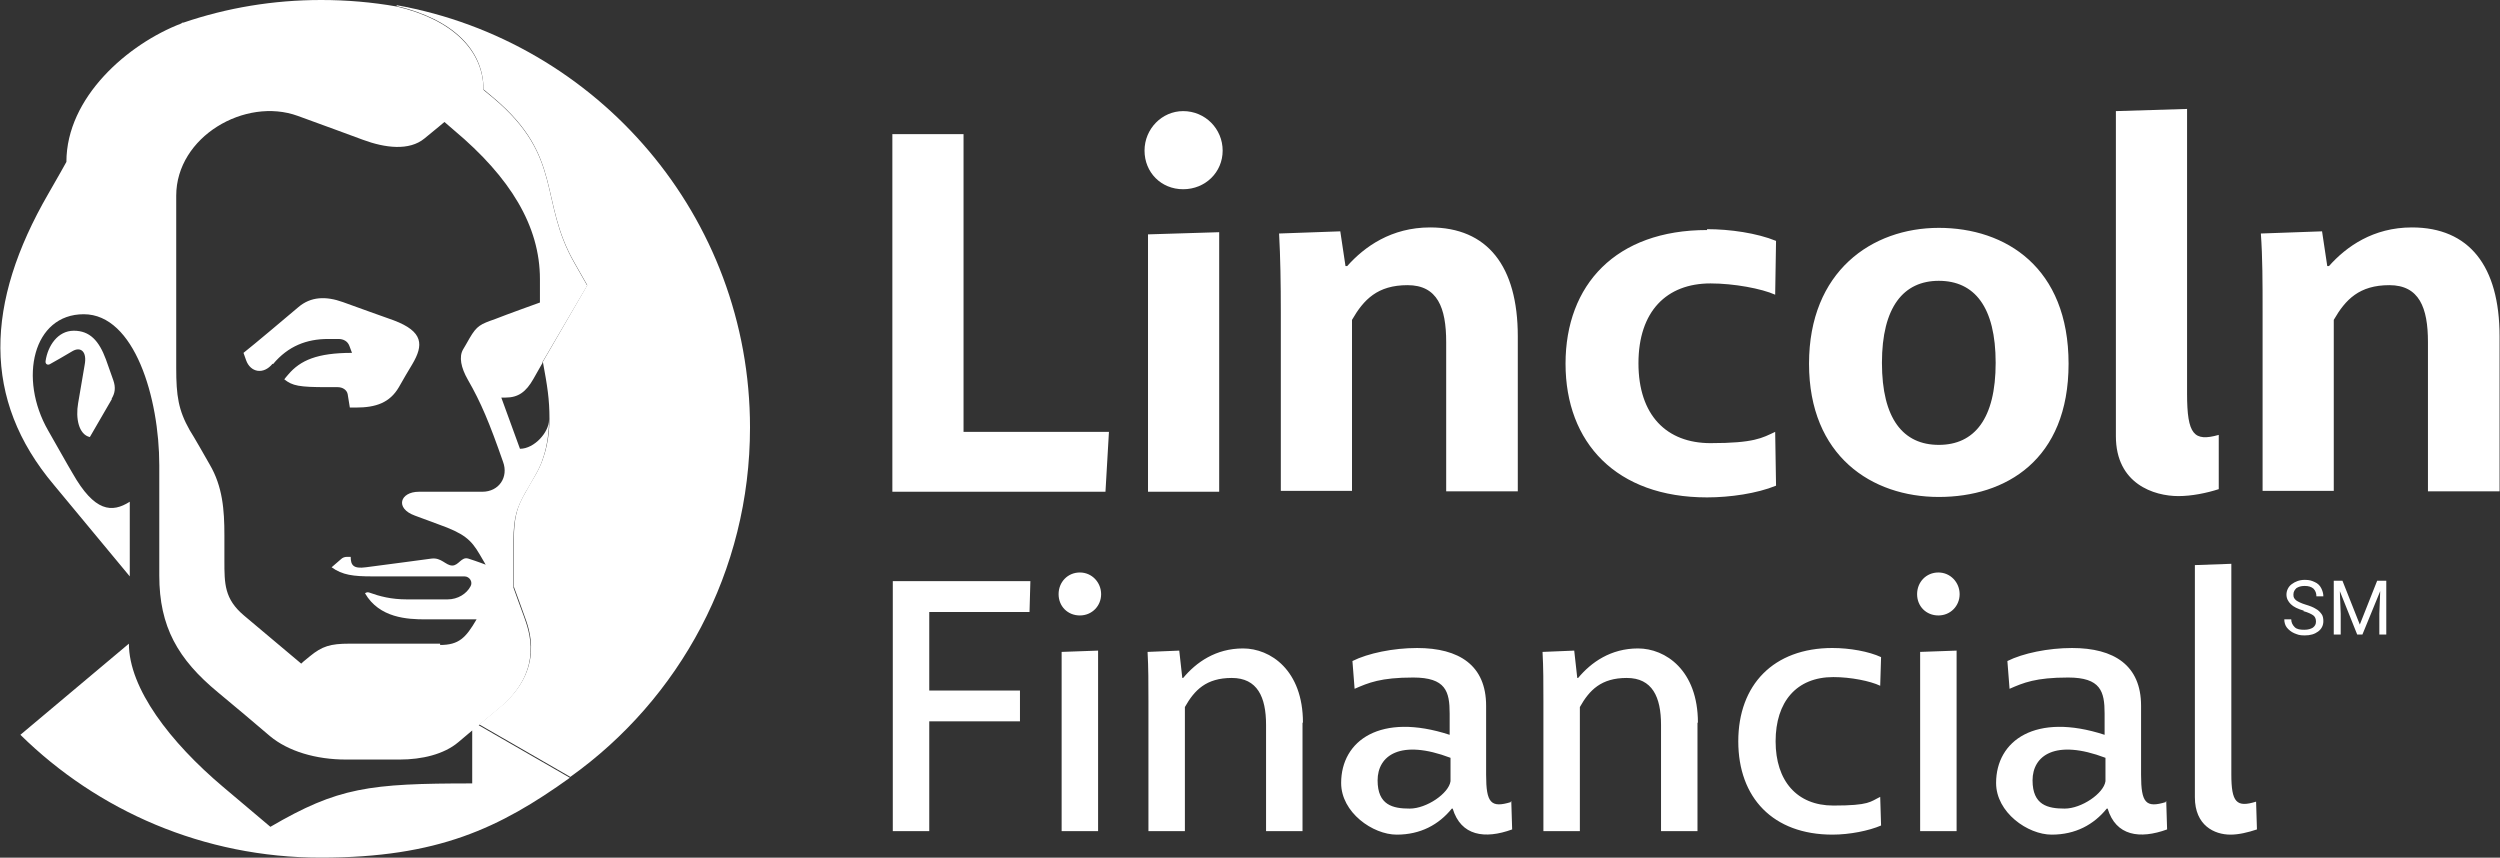
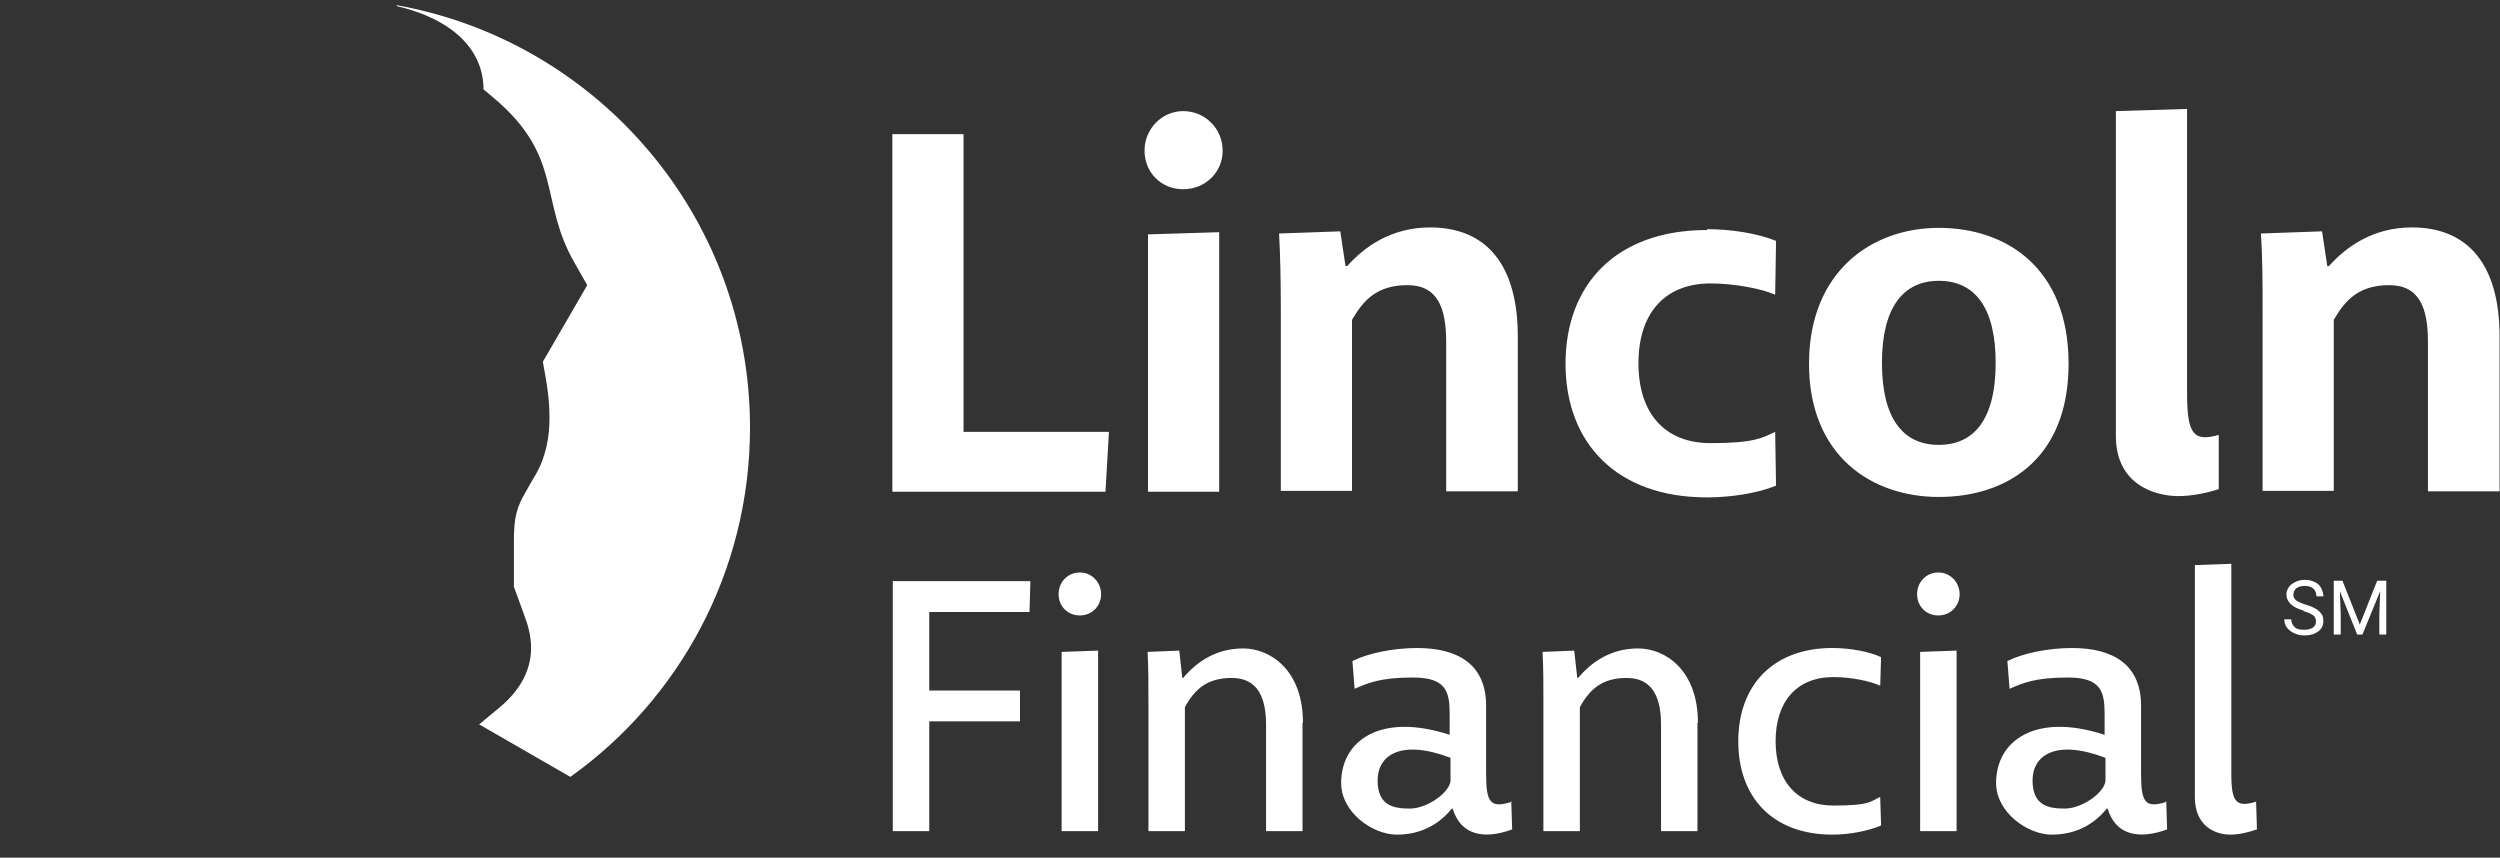
<svg xmlns="http://www.w3.org/2000/svg" id="Art" version="1.1" viewBox="0 0 576 197.6">
  <rect x="0" y="0" width="576" height="197.6" fill="#333333" stroke="none" />
  <defs>
    <style>
      .st0 {
        fill: #fff;
      }
    </style>
  </defs>
  <path id="Legal_mark" class="st0" d="M530.8,140.7c-1.4-.4-2.4-.9-3-1.5s-1-1.3-1-2.2.4-1.8,1.2-2.4,1.8-1,3-1,1.6.2,2.3.5,1.2.8,1.5,1.4.5,1.2.5,1.9h-1.6c0-.7-.2-1.3-.7-1.8-.5-.4-1.1-.6-2-.6s-1.4.2-1.9.5c-.4.4-.7.8-.7,1.5s.2.9.6,1.3c.4.3,1.2.7,2.2,1s1.8.6,2.4,1c.6.3,1,.8,1.3,1.2s.4,1,.4,1.6c0,1-.4,1.8-1.2,2.4-.8.6-1.8.9-3.1.9s-1.6-.2-2.4-.5c-.7-.3-1.3-.8-1.7-1.3s-.6-1.2-.6-1.9h1.6c0,.7.3,1.3.8,1.8s1.3.6,2.2.6,1.5-.2,2-.5c.5-.4.7-.8.7-1.4s-.2-1.1-.6-1.4-1.2-.7-2.3-1h0ZM539.7,133.8l4,10.1,4-10.1h2.1v12.4h-1.6v-4.8l.2-5.2-4.1,10h-1.2l-4-10,.2,5.2v4.8h-1.6v-12.4h2.1-.1Z" />
  <path id="Wordmark" class="st0" d="M214.1,140.9v18.2h20.9v7.1h-20.9v25.3h-8.4v-57.6h31.7l-.2,7.1h-23.1ZM248.8,131.9c2.8,0,4.9,2.3,4.9,5s-2.1,4.9-4.9,4.9-4.9-2.1-4.9-4.9,2.1-5,4.9-5ZM253,149.8v41.7h-8.4v-41.3l8.4-.3h0ZM300.1,166.4v25.1h-8.4v-24.5c0-6.4-2-10.8-7.9-10.8s-8.6,2.8-10.8,6.7v28.6h-8.4v-29.9c0-4.2,0-7.8-.2-11.4l7.3-.3.7,6.3h.2c3-3.6,7.5-6.8,13.8-6.8s13.8,5,13.8,17.1h-.1ZM391.1,166.4v25.1h-8.4v-24.5c0-6.4-2-10.8-7.9-10.8s-8.6,2.8-10.8,6.7v28.6h-8.4v-29.9c0-4.2,0-7.8-.2-11.4l7.3-.3.7,6.3h.2c3-3.6,7.5-6.8,13.8-6.8s13.8,5,13.8,17.1h-.1ZM348.2,184.6l.2,6.5c-6.3,2.3-11.8,1.5-13.7-4.8h-.2c-3,3.7-7.2,6-12.7,6s-12.8-5.1-12.8-11.9c0-9.8,9.1-16.3,25-11.1v-4.9c0-5.1-.9-8.3-8.4-8.3s-10.3,1.2-13.5,2.6l-.5-6.4c3.6-1.8,9.4-3,14.9-3,9.7,0,15.9,4,15.9,13.3v15.9c0,6.5,1.1,7.7,5.7,6.3v-.2h.1ZM334.2,180v-5.4c-11.6-4.4-16.8-.5-16.8,5.2s3.5,6.5,7.4,6.5,9-3.5,9.4-6.3ZM422.2,149.3c4,0,8.4.8,11.2,2.1l-.2,6.6c-2.3-1.1-6.8-2-10.8-2-8.5,0-13.3,5.7-13.3,14.8s4.9,14.8,13.3,14.8,8.5-.9,10.8-2l.2,6.6c-2.8,1.2-7.2,2.1-11.2,2.1-13.7,0-21.7-8.5-21.7-21.5s8.1-21.5,21.7-21.5h0ZM446.6,131.9c2.8,0,4.9,2.3,4.9,5s-2.1,4.9-4.9,4.9-4.9-2.1-4.9-4.9,2.1-5,4.9-5ZM450.8,149.8v41.7h-8.4v-41.3l8.4-.3h0ZM499.1,184.6l.2,6.5c-6.3,2.3-11.8,1.5-13.7-4.8h-.2c-3,3.7-7.2,6-12.7,6s-12.8-5.1-12.8-11.9c0-9.8,9.1-16.3,25-11.1v-4.9c0-5.1-.9-8.3-8.4-8.3s-10.3,1.2-13.5,2.6l-.5-6.4c3.6-1.8,9.4-3,14.9-3,9.7,0,15.9,4,15.9,13.3v15.9c0,6.5,1.1,7.7,5.7,6.3v-.2h.1ZM485.1,180v-5.4c-11.6-4.4-16.8-.5-16.8,5.2s3.5,6.5,7.4,6.5,9-3.5,9.4-6.3ZM519.8,184.6l.2,6.5c-2.1.7-4.2,1.2-6.1,1.2-3.7,0-8.2-2.1-8.2-8.6v-53.5l8.4-.3v48.5c0,6.5,1.2,7.7,5.7,6.3h0ZM222,99.5h33.5l-.8,13.8h-49.1V30.9h16.4v68.6ZM272.6,25.6c5.1,0,9.1,4.1,9.1,9.1s-4,8.9-9.1,8.9-8.9-3.9-8.9-8.9,4-9.1,8.9-9.1ZM280.9,53.5v59.8h-16.4v-59.3l16.4-.5ZM349.7,77.6v35.6h-16.5v-34.4c0-7.9-2-13.1-8.9-13.1s-10.1,3.3-12.8,8v39.4h-16.4v-41.1c0-6.8-.1-12.7-.4-18.2l14.1-.5,1.2,8h.4c4-4.5,10.2-8.9,19.1-8.9,13.2,0,20.2,8.9,20.2,25.1h0ZM393.3,52.8c5.3,0,11.5.9,15.9,2.7l-.2,12.4c-3.1-1.4-9.5-2.6-14.9-2.6-10.1,0-16.6,6.4-16.6,18.4s6.5,18.4,16.6,18.4,11.9-1.2,14.9-2.6l.2,12.4c-4.4,1.8-10.6,2.7-15.9,2.7-20.9,0-32.6-12.6-32.6-30.8s11.6-30.8,32.6-30.8v-.2ZM446.7,114.5c-15.4,0-29.9-9.4-29.9-30.7s14.5-31.3,29.9-31.3,29.9,9.1,29.9,31.3-14.5,30.7-29.9,30.7ZM446.7,64.7c-8.1,0-13.1,6-13.1,18.9s4.9,18.9,13.1,18.9,13.1-6,13.1-18.9-4.9-18.9-13.1-18.9ZM511.2,100.3v12.4c-2.8.9-6.2,1.6-9.3,1.6-5.6,0-14.4-2.8-14.4-13.8V25.6l16.4-.5v65.6c0,9.5,1.6,11.1,7.3,9.5h0ZM575.9,77.6v35.6h-16.5v-34.4c0-7.9-2-13.1-8.9-13.1s-10.1,3.3-12.8,8v39.4h-16.4v-41.1c0-6.8,0-12.7-.4-18.2l14.1-.5,1.2,8h.4c4-4.5,10.2-8.9,19.1-8.9,13.2,0,20.2,8.9,20.2,25.1h0Z" />
  <path id="Background" class="st0" d="M91.4,1.4h0c12.8,3,20,10,20,19.2,0,0,.4.3,2.4,2,16.1,13.6,10.3,23.6,18.6,38l2.9,5.1-10.2,17.6v.2h0c1,5.4,1.5,8.5,1.5,13h0c0,3.8-.7,8.5-3.1,12.7-1,1.7-1.7,2.9-2.3,4-2,3.4-2.8,5.7-2.8,11.2v10.8c.9,2.5,1.6,4.3,2.4,6.6,1,2.8,5,12.3-5.7,21.2-2.9,2.4-4.7,3.9-4.7,3.9l21,12.1c25.1-17.9,41.4-47.3,41.4-80.5,0-48.6-35.1-89-81.4-97.3v.2h0Z" />
-   <path id="Head" class="st0" d="M115,163.2c10.7-8.9,6.7-18.3,5.7-21.2-.9-2.4-1.5-4.1-2.4-6.6v-10.8c0-5.6.9-7.8,2.8-11.2.7-1.1,1.3-2.3,2.3-4,2.4-4.1,3.1-8.9,3.1-12.7,0,2.9-3.4,6.7-6.7,6.7l-4.3-11.8h1c2.9,0,4.7-1.3,6.4-4.3l2.1-3.7v-.2l10.3-17.6-2.9-5.1c-8.3-14.4-2.5-24.4-18.6-38-2.1-1.7-2.4-2-2.4-2,0-9.1-7.2-16.2-20-19.2C85.7.5,79.9,0,74,0,62.9,0,52.3,1.8,42.3,5.2c-.2,0-.4,0-.5.2-12.3,4.7-26.5,17-26.5,31.9,0,0-2.1,3.8-4.2,7.4-14.5,25.1-15.3,47.3,1.3,67,3.9,4.7,17.5,21.1,17.5,21.1v-17.2c-4.1,2.6-8.1,2.4-13.2-6.6-.8-1.3-4.5-7.9-5.6-9.8-6.9-12-3.5-26.8,8.2-26.8s17.4,19.3,17.4,34.8v25.4c0,11.8,4.3,19.3,13.5,26.9,4.1,3.4,7.9,6.6,12,10.1,4.2,3.5,10.6,5.4,17.5,5.4h12.4c5.1,0,10.2-1.2,13.5-4l3.2-2.7v12.2c-23.8,0-30.9.9-46.5,10,0,0-4.6-3.9-10.9-9.2-12.2-10.3-21.7-22.7-21.7-33l-25,21c17.8,17.5,42.2,28.3,69.2,28.3s41.2-6.8,57.4-18.4l-21-12.1s1.8-1.5,4.7-3.9h0ZM101.5,148.3h-21c-4.4,0-6.3.6-9.1,2.9-1.4,1.1-1.9,1.6-2,1.7,0,0-7.4-6.2-13.2-11.1-4.5-3.8-4.5-7.3-4.5-12.6v-5.9c0-5.8-.4-11.2-3.4-16.3-.9-1.6-3.7-6.5-4.6-7.9-2.6-4.6-3.1-7.9-3.1-14.3v-39.7c0-13.6,15.9-22.8,28-18.4,7.2,2.6,10.9,4,15,5.5,5.1,1.9,10.7,2.6,14.2-.3,2.6-2.1,4.6-3.8,4.6-3.8,0,0,1.5,1.3,2.2,1.9,13,10.9,19.8,22.1,19.8,34.3v5.4s-7.8,2.8-10.3,3.8c-3.4,1.2-4.2,1.5-5.9,4.4-.7,1.2-1,1.8-1.5,2.6-1,1.7-.5,4.2,1.1,7,3,5.2,5,10,8.1,18.9,1.3,3.5-.9,6.9-4.8,6.9h-14.6c-4.3,0-5.6,3.8-.9,5.5,0,0,3.2,1.2,5.4,2,5.9,2.1,7.5,3.5,9.5,6.9.4.7.8,1.4,1.4,2.4,0,0-1.8-.7-4-1.4-1.6-.5-2.2,1.6-3.7,1.6s-2.5-1.9-4.8-1.6c-2.3.3-9.6,1.3-15.1,2-2.9.4-3.5-.5-3.5-2.4h-.9c-.5,0-1,.2-1.3.5l-2.2,1.9c2.5,1.8,5,2.1,9.4,2.1h21.2c1.2,0,2,1.3,1.4,2.3-.9,1.7-2.9,3-5.3,3h-9.3c-3.7,0-6.3-.7-8.8-1.6-.3-.1-.7,0-.9.2,3.3,5.7,9.8,6,13.9,6h11.8c-2.5,4.3-4.1,5.9-8.4,5.9v-.3h.1ZM62.9,83.9c3.5-4.2,7.8-5.8,12.7-5.8h2.4c1.1,0,2.1.5,2.5,1.6l.6,1.6c-8,0-11.9,1.7-14.7,5-.3.3-.9,1.1-.9,1.1,1.9,1.5,3.4,1.8,9.9,1.8h2.4c1.1,0,2.1.6,2.3,1.6l.5,3.1h1.4c4.6,0,7.8-1.1,9.9-4.7,1.3-2.3,1.9-3.3,3.1-5.3,2.6-4.4,2.6-7.5-4.3-10.1-3.7-1.3-7.8-2.8-11.7-4.2-3.9-1.4-7.4-1.3-10.3,1.2-3.2,2.7-9.7,8.2-12.6,10.5l.6,1.7c1,2.8,4,3.4,6.1.8h0ZM25.8,91.9l-5.1,8.8c-2.6-.6-3.3-4.4-2.7-7.8.6-3.5,1.2-7,1.5-8.8.6-3.1-.9-4.3-2.8-3.2-1.9,1.1-3.7,2.2-5.2,3-.5.3-1.1,0-1-.7.5-3.5,2.8-7,6.5-7s5.8,2.3,7.4,6.6c.3.8,1.1,3.1,1.7,4.8s.4,3-.4,4.3h.1Z" />
</svg>